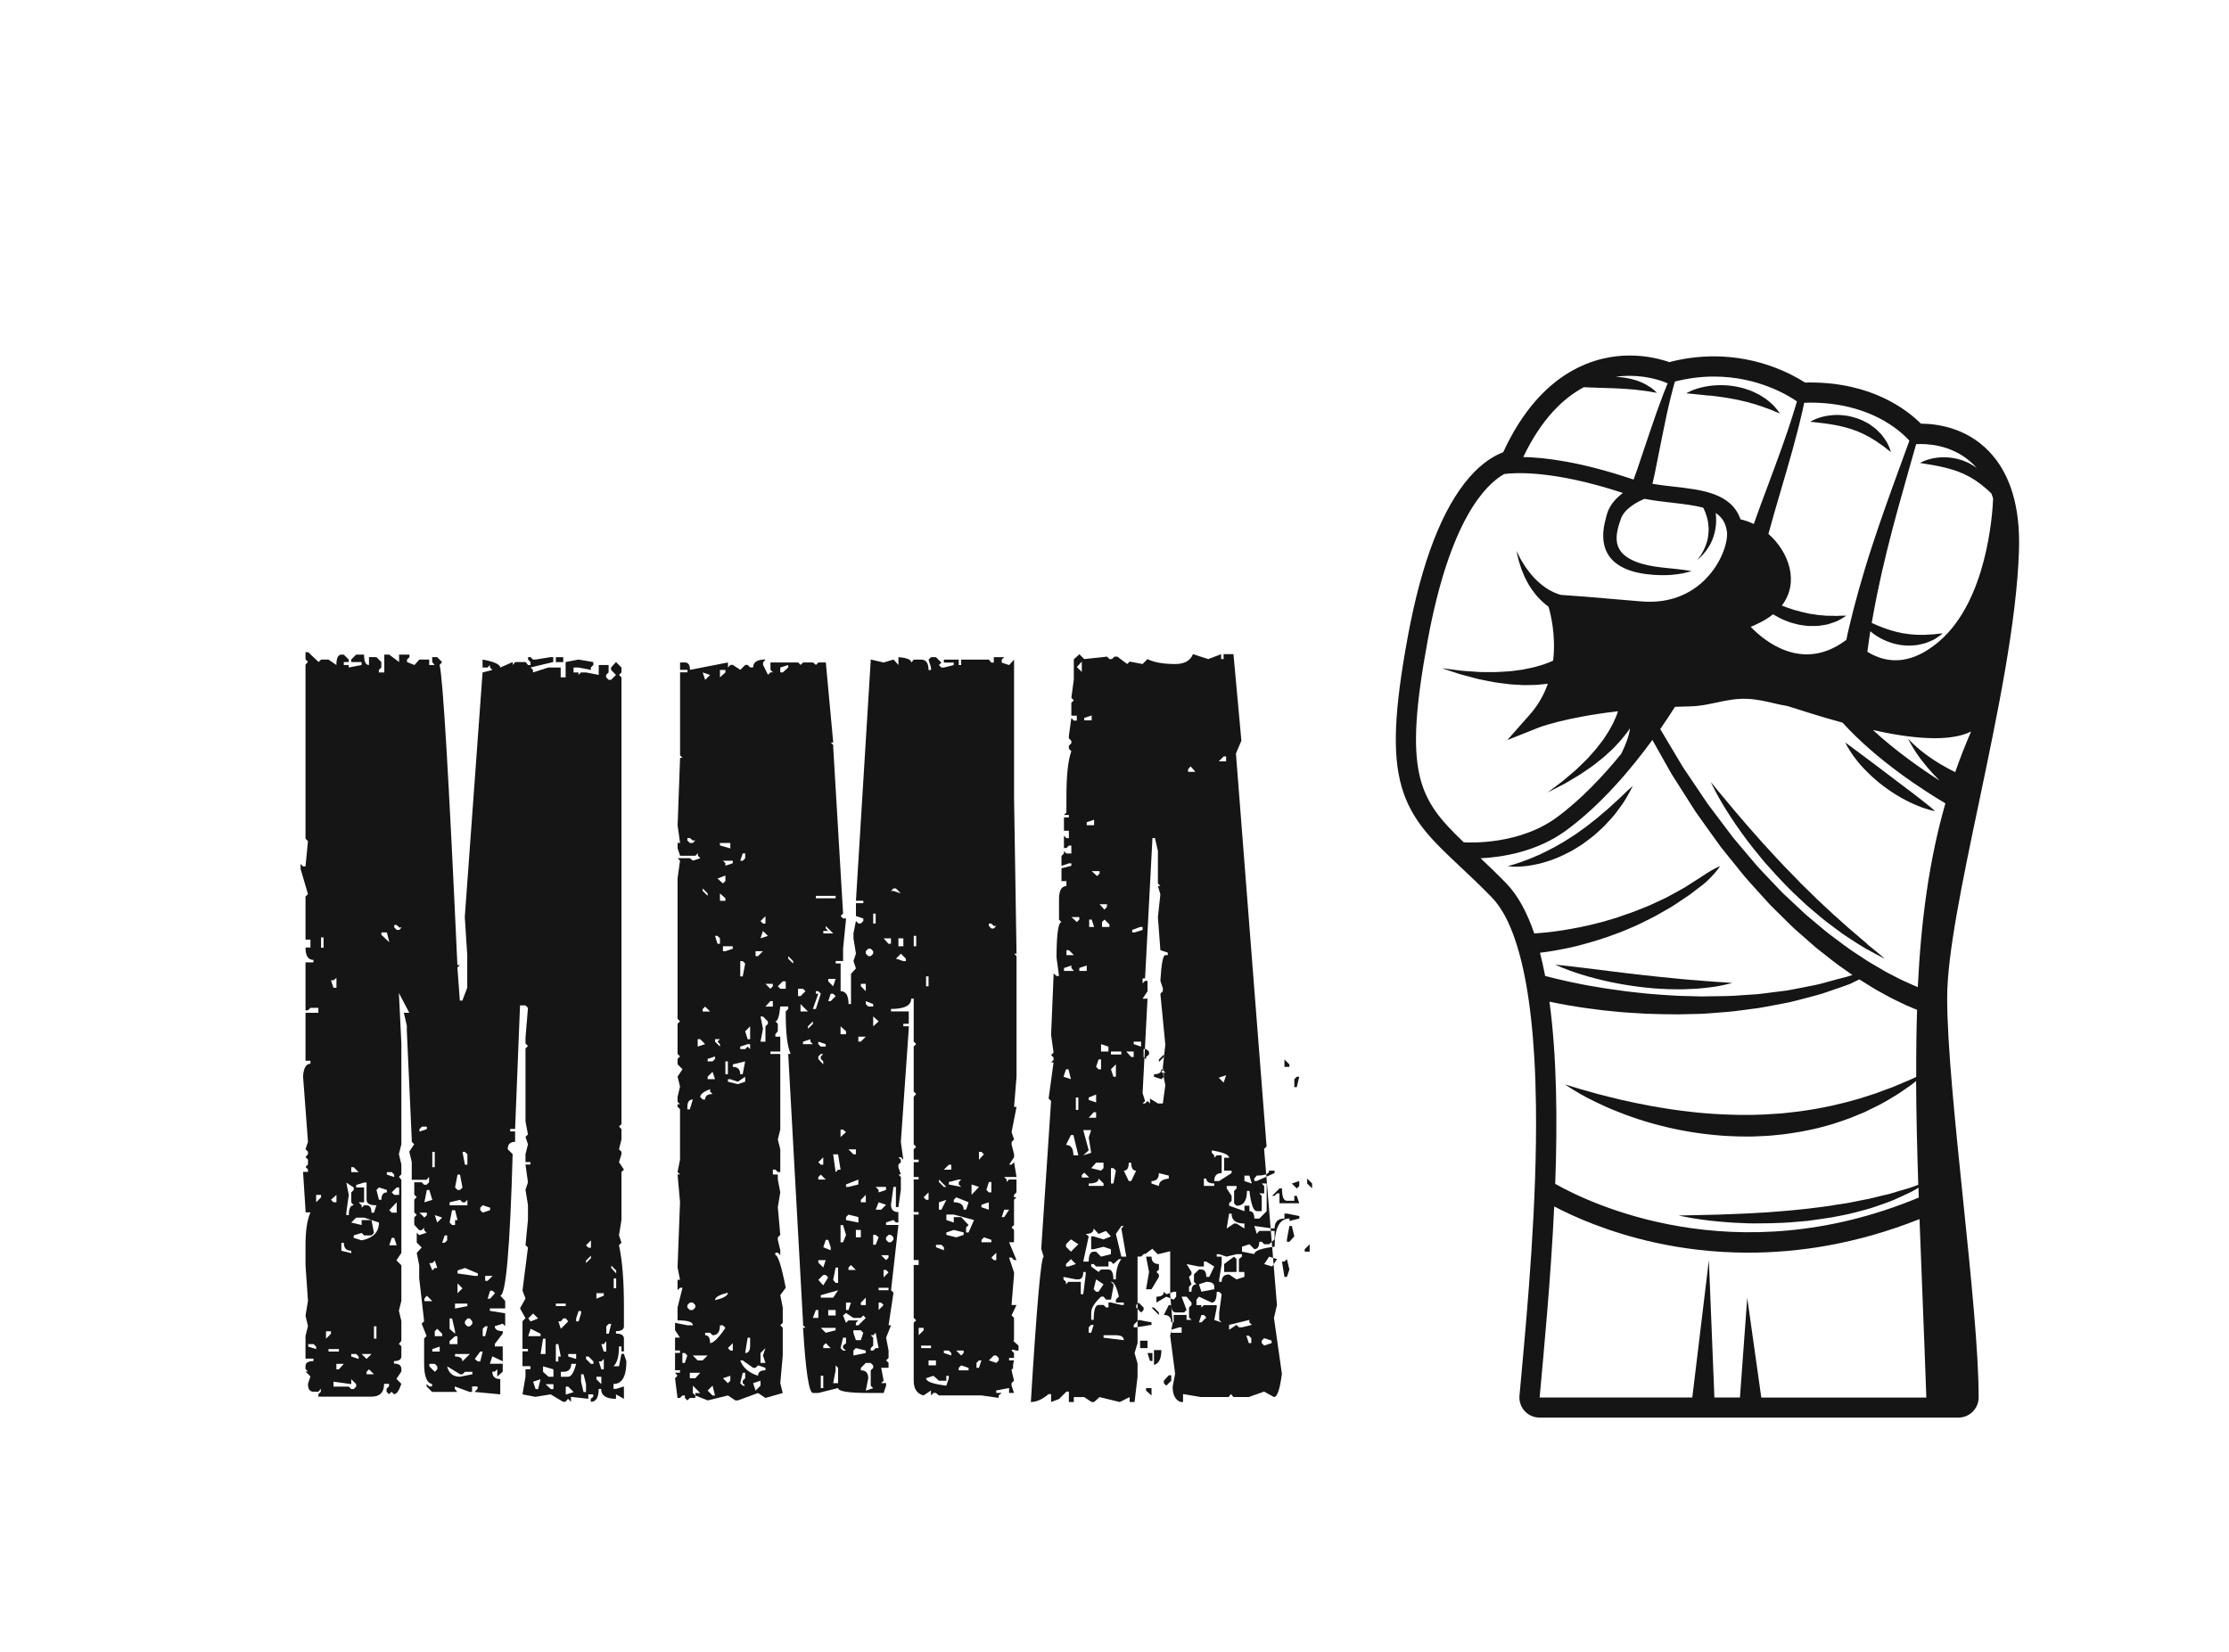
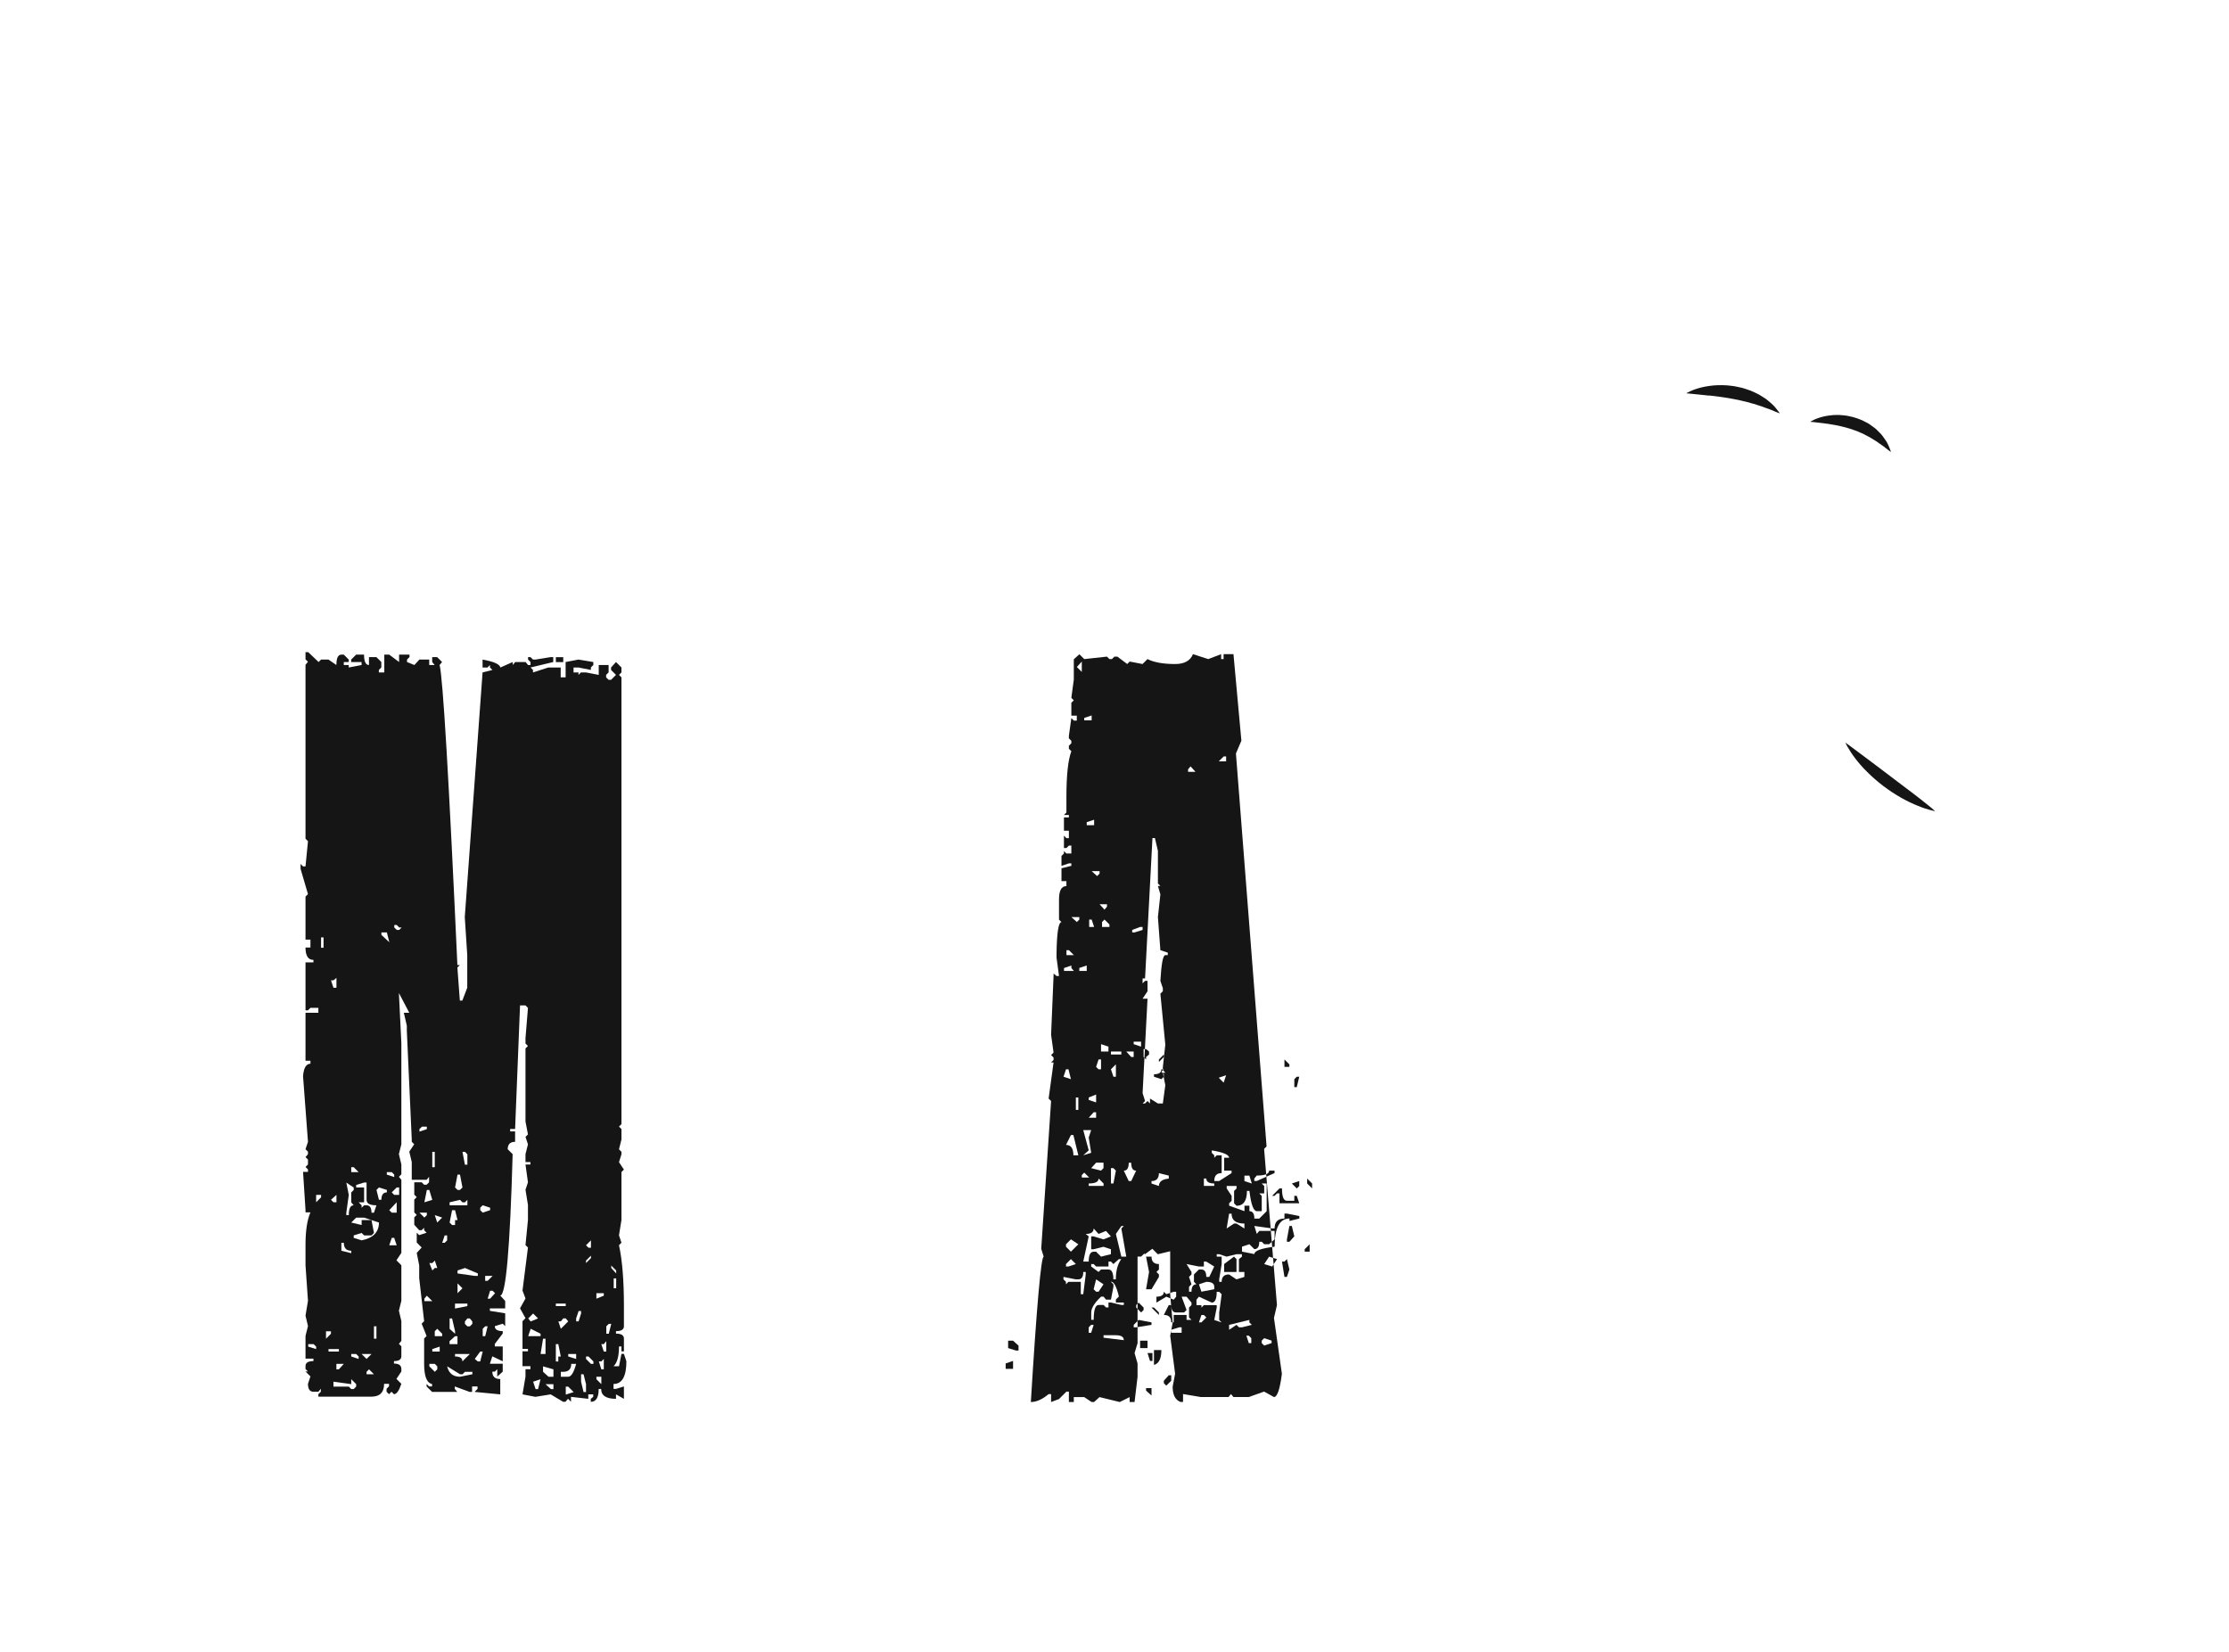
<svg xmlns="http://www.w3.org/2000/svg" viewBox="0 0 424.87 314.97" data-name="Calque 1" id="Calque_1">
  <defs>
    <style>
      .cls-1 {
        fill: #151516;
      }
    </style>
  </defs>
  <g>
    <path d="M58.28,124.32h.47l1.98,1.88.47-.47h1.41l1.51,1.04c0-1.32.31-1.98.94-1.98h.47l.94.94v.47h-.94v.57h.94v.47l2.45-.47v-.57h-1.98v-.47l.94-.94h1.51c0,1.32.31,1.98.94,1.98v-1.51h1.41l.94.94v1.04l-.47.47v.47h1.04v-3.39h.94l1.88,1.41v-1.41h1.98v.47l-.47.47v.47l1.41.57.94-1.04h1.88v1.04h1.04l-.47-.57v-.94h.94l.94.94-.47.57c.63,2.39,1.76,21.45,3.39,57.19h.47l-.47.47.47,6.31h.47l.94-2.45v-6.22l-.47-7.25,3.39-46.64,1.88-.47-.47-.47v-.47l-.47.47h-.94v-1.51c2.13.38,3.27.88,3.39,1.51l2.36-1.04v.57l.47-.57h1.98l.47.57h.47v-.57l-.47-.47v-.47h.47l.47.47h.47l2.92-.47h.47v.94l-4.33,1.04.47.47v.47l2.92-.94h2.36v1.88h.94v-2.92l2.45-.47,2.83.47v.57l-.47.47v.47l-2.36-.47h-.94v.94h.94v.47l.47-.47h.94l2.45.47v-1.88h1.88v1.41l-.47.47v.47l.47.47h.47l.94-.94-.94-.94v-.47l.94-1.04,1.04,1.04v.94l-.47.47.47.47v85.17l-.47.47.47.47v1.98l-.47,1.88.47.47v.47l-.47,1.51.94,1.41-.47.47v9.14l-.47,2.92.47,1.41-.47.47c.63,2.89.94,6.75.94,11.59v3.86c0,.63-.5.94-1.51.94v.47c1,0,1.51.31,1.51.94v2.45h-.47v-.94h-.47c0,1.88-.35,3.14-1.04,3.77h1.04l.47-2.36h.47l.47,1.41c0,2.89-.82,4.33-2.45,4.33v.94h.47l1.51-.47v2.36l-1.51-.85v.85c-1.88,0-2.83-.63-2.83-1.88h-.47c0,1.63-.5,2.45-1.51,2.45v-.57l.47-.38v-.47h-.94v.85l-3.3-.38v.94l-.57-.57-.47.57h-.47l-2.36-1.41-2.92.47-2.45-.47.57-3.39v-1.41h.94v-.57h-1.51v-2.83h1.04v-.47h-1.04v-5.28l.57-.57-1.04-1.88,1.04-1.88-.57-1.51,1.04-8.2-.47-.47.47-4.8v-2.83l-.47-2.92.47-1.41-.47-3.39h.94v-.47h-.94v-1.51l.47-1.88-.47-1.41.47-.47-.47-2.45v-13.94l.47-.47-.47-.47v-1.04l.47-5.75-.47-.47h-1.04l-.94,23.55h-.94v.47h.94v1.98c-.94,0-1.41.47-1.41,1.41l.94.94c-.5,17.96-1.29,26.95-2.36,26.95l.94,1.04v1.41h-2.92v.47l2.92.47v2.45l-.47-.47-1.51.47c0,.63.5.94,1.51.94v.47l-1.51,1.98v.47h1.51v2.83l-1.98-.94-.47,1.41h2.45v1.51l-1.04.94v-1.41l-.47.47h-.47c0,.94.5,1.41,1.51,1.41v2.92l-4.9-.47.57-.57v-.47h-1.04v1.04h-.47l-2.83-1.04v.47l.47.57h-4.8l-1.04-1.04v-.47l.47.47h.57v-.47c-1.01-.19-1.51-1.47-1.51-3.86v-4.81l.47-.47-.94-2.36.47-.47-.94-8.2v-2.45l-.47-2.36.94-1.04-.94-.94v-1.88l.47.47,1.41-.47-.47-.47v-.47l-.47.47h-.47l-.94-1.04v-1.41l.47-.47-.47-.47v-2.45l.47-.47-.47-.47v-2.36h1.41l.47.47h.47l.47-.47v-1.04l-.47.57h-2.83v-3.39l-.47-1.98.94-1.41-.47-.47v-.47l-.94-20.73v-.94l-.57-2.45h1.04l-1.98-3.77.47,9.61v19.22l-.47,1.88.47,1.98v1.88l-.47.47.47.57v13.94l-.94,1.41.94.94v6.78l-.47,1.88.47,1.98v3.77l-.47.57.47.47v1.88c0,.63-.47.94-1.41.94v.47c.94,0,1.41.35,1.41,1.04v.47l-.94,1.41.94.94c-.44,1.32-.91,1.98-1.41,1.98l-.47-.47-.47.47-.47-.47v-.57l.47-.47v-.47h-.94c0,1.63-.82,2.45-2.45,2.45h-10.08v-.47l.47-.47v-.57l-.47.57h-.94c-.69,0-1.04-.5-1.04-1.51l.47-1.41-.94-.94h.47l-.47-.47v-.57c0-.63.5-.94,1.51-.94v-.47h-1.51v-4.33l.47-1.88-.47-1.98.47-2.83-.47-6.78v-3.86c0-2.7.31-4.77.94-6.22h-.94v-.47l-.47-7.25h.94v-.47l-.47-.47.47-.47v-.94l-.47-.47.47-.56v-.47l-.47-.47.47-1.41-.94-12.53c.13-1.57.6-2.36,1.41-2.36v-.57h-.94v-9.14h2.45v-.94h-1.51l-.47.47h-.47v-9.14h1.51v-.47c-1.01,0-1.51-.78-1.51-2.36h.94v-1.51h-.94v-8.2l.47-.47-1.41-4.81v-.94l.47.47h.47l.47-4.81-.47-.47v-33.16l.47-.57-.47-.47v-1.41ZM58.75,256.23v.47l1.51.47v-.47l-.47-.47h-1.04ZM60.26,227.77v1.41l.94-.94v-.47h-.94ZM61.2,178.69v1.98h.47v-1.98h-.47ZM62.14,253.78v1.41l.94-.94v-.47h-.94ZM62.62,257.17v.47h1.98v-.47h-1.98ZM63.09,186.88l.47,1.41h.57v-1.88l-.57.47h-.47ZM63.09,228.71l.47.47h.57v-1.41l-1.04.94ZM66.95,262.91v.94l-3.39-.47v.94h2.92l.47.47h.47l.47-.47v-.47l-.94-.94ZM64.12,259.99v1.04h.47l.94-1.04h-1.41ZM65.07,236.91v1.51l1.88.47v-.47c-.94,0-1.41-.5-1.41-1.51h-.47ZM66.01,225.42l.47,2.36-.47,3.39v.47h.47c0-1.26.31-1.88.94-1.88l-.47-.57v-1.88l.47-.47v-.47l-1.41-.94ZM66.95,222.5v.94h1.41l-.94-.94h-.47ZM66.95,233.05l1.98.47v-.94h1.88l.47,2.45-.47.47h-1.41l-.47-.47-1.51.47v.47l1.51.47c2.2-.44,3.3-1.57,3.3-3.39l-2.83-.94h-1.51l-.94.94ZM66.95,258.11v.47l1.41.47v-.47l-.47-.47h-.94ZM67.89,225.89v.47h1.51v2.83h-1.04l.57.57v.47l.47-.47h.47c.63,0,.94.47.94,1.41h.47l.47-1.41c-1.26,0-1.88-.34-1.88-1.04v-3.3h-.47l-1.51.47ZM68.93,258.11l.94.94.94-.94h-1.88ZM70.34,261.03l-.47.47v.47h1.41l-.94-.94ZM71.28,252.83v2.35h.47v-2.35h-.47ZM72.23,226.36l-.47.47.47,1.88h.47c0-.94.34-1.41,1.04-1.41v-.47l-1.51-.47ZM72.7,177.74v.47l1.51,1.41-.47-1.88h-1.04ZM73.73,223.44v.47l1.41.47v-.47l-.47-.47h-.94ZM74.2,230.69l.47.47h.94v-1.98l-1.41,1.51ZM74.67,235.97l-.47,1.41h1.41l-.47-1.41h-.47ZM74.67,227.3l.47.47h.94v-1.41h-.47l-.94.94ZM75.15,176.33v.47l.47.47h.47l.47-.47h-.47l-.47-.47h-.47ZM80.42,214.77l-.47.47v.47l1.41-.47v-.47h-.94ZM79.95,231.16l.94.94.47-.47v-.47h-1.41ZM81.36,226.83l-.47,2.36,1.51-.47-.57-1.88h-.47ZM81.36,246.99l-.47.57v.47h1.51l-1.04-1.04ZM81.84,240.77l.57,1.41.47-.47h.47l-.47-1.41-.47.47h-.57ZM81.84,259.99v.47l1.04,1.04.47-.47v-.57l-.47-.47h-1.04ZM82.4,219.57v2.92h.47v-2.92h-.47ZM82.4,257.17v.47h1.41v-.94l-1.41.47ZM82.87,231.63l.47,1.41.94-.94-1.41-.47ZM83.34,253.3l-.47.47v.94h1.41v-.47l-.94-.94ZM84.76,235.5l-.47,1.41h.47l.47-.47v-.94h-.47ZM85.23,260.46c.31,1.32,1.13,1.98,2.45,1.98l2.36-.47v-.47h-1.41l-.47.47h-.47l-2.45-1.51ZM85.7,229.19v.57h3.39v-1.04l-.47.47h-.47l-.47-.47-1.98.47ZM86.17,230.69l-.47,2.36.47.47h.57v-.94h.47l-.47-1.88h-.57ZM85.7,251.33v1.98l1.04.94v-.47l-.57-2.45h-.47ZM86.73,254.72l-1.04.94v.57h1.51v-1.51h-.47ZM87.21,223.91l-.47,2.45.47.47h.47l.47-.47-.47-2.45h-.47ZM86.73,248.5v.94l2.36-.47v-.47h-2.36ZM86.73,258.11v.47c.94,0,1.41.31,1.41.94l1.41-1.41h-2.83ZM87.21,242.19v.56l3.3.47h.57v-.47l-2.45-1.04-1.41.47ZM87.21,244.64v1.88l.94-.94-.94-.94ZM88.15,219.57l.47,2.45h.47v-1.98l-.47-.47h-.47ZM89.09,251.33l-.47.57v.47l.47.47h.47l.47-.47v-.47l-.47-.57h-.47ZM91.54,257.64l-1.04,1.41.57.47h.47l.47-1.88h-.47ZM92.01,229.75l-.47.47v.47l.47.47,1.41-.47v-.47l-1.41-.47ZM92.48,252.83l-.47.47v1.41h.47l.47-1.88h-.47ZM92.48,243.22v.94h.47l.94-.94h-1.41ZM93.42,246.05l-.47,1.51h.47l.94-1.04-.47-.47h-.47ZM100.68,251.33l.47.57,1.41-.57-.94-.94-.94.94ZM101.15,253.3l-.47,1.41h2.36v-.47l-1.88-.94ZM101.62,263.39l.47,1.41h.47l.47-1.88-1.41.47ZM103.51,255.19l-.47,2.92h.94v-2.92h-.47ZM103.51,260.46v1.04l1.04.94h.94v-1.41l-1.98-.57ZM103.98,263.86l1.04.94h.47v-.94h-1.51ZM105.95,125.27h1.41v.94h-1.41v-.94ZM105.95,248.5v.47h1.88v-.47h-1.88ZM105.95,256.23v3.3h.47v-.94h.47l-.47-2.36h-.47ZM106.43,251.89l.47,1.41,1.41-1.41-.47-.57h-.47l-.47.57h-.47ZM108.88,259.99c0,1-.5,1.51-1.51,1.51h-.47v.94h1.41c.57,0,1.07-.82,1.51-2.45h-.94ZM107.84,264.33v1.51l1.51-.47-1.04-1.04h-.47ZM108.31,258.11v.47l1.51.47v-.94h-1.51ZM110.29,249.91l-.47,1.41v.57h.47l.47-1.51v-.47h-.47ZM110.76,261.97v1.41l.47,1.98h.47v-1.51l-.47-1.88h-.47ZM111.7,237.38l.47.47h.47v-1.41l-.94.94ZM111.7,240.3v.47l.94-.94v-.47l-.94.94ZM111.7,258.58v.47l.94.94h.47v-.47l-.94-.94h-.47ZM113.68,246.52v1.04l1.41-.57v-.47h-1.41ZM113.68,262.44v.47l.94.94v-1.41h-.94ZM114.15,259.52l.47,1.51h.47v-1.98l-.47.47h-.47ZM114.62,256.23l.47,1.41h.47v-1.98l-.47.57h-.47ZM116.04,252.36l-.47.47v1.41h.47l.47-1.88h-.47ZM116.51,241.24v.47l.94,1.04v-.56l-.94-.94ZM116.98,243.69v1.88h.47v-1.88h-.47Z" class="cls-1" />
-     <path d="M171.25,125.27c1.63.13,2.45.47,2.45,1.04l.47-.57h1.41c.94,0,1.41.66,1.41,1.98h.47v-.47l-.47-1.51.47-.47h.94l1.04,1.04-.47.47.47.47h.47l1.88-.47v-.47h-1.88v-.57h2.83v1.04h.47v-1.04h5.28l.47.57h.47v-1.04h1.98l-.47.47v.57l1.41.47.94-1.04v26.38l.47,29.68h-.47l.47.47v22.99l-.47,5.75h.47l-.94,4.8.47,1.41-.47.47v.47l.47,1.88v.56l-.94,1.41h.47l.47-.47.47,2.83h-2.36l.47.47v.47l.47-.47h1.41v2.45l-.47.47v.47h.47l-.47.47v4.81l-.47.47.47.47v2.35h-.94l1.41,3.39h-.47l-.47-.47h-.47l.94,2.83v.47l-.47,5.75h.94l-.94,1.98.47.47v4.24l-.47.57.47.47v.47l-.47.47.47.47v.94h-.94v.47h.94l-.47,1.88.47,1.98-.47.47v.47l.47,1.41h-.94v-.94l-2.45.47v.47h1.04l-.57.47v.47l-3.3-.47h-8.1l-.57-.47h-.47l-.47.47v-.94l-1.41.94c-1.26-.31-1.88-1.26-1.88-2.83v-11.02l.47-.47-.47-.47v-10.08h.94v-.94h-.94v-8.67h.94v-.47h-.94v-6.22h.94v-.47h-.94v-2.83h.94v-.47h-.94v-1.98l.47-.47-.47-.47v-9.04l.47-.57-.47-.47v-8.57l.47-.47-.47-.47v-8.2h-.47c0,1.32-1.29,1.98-3.86,1.98v.47h3.39v2.36h-1.04v.47h1.04v.47l-1.51,21.58.47,3.39-.47-.47h-.47l.47.47v.47l-.47.47v.47l.47,1.41h-.47l.47.47v2.45l-.47,3.3h-.47v-3.86h-.47l-.47,3.39c0,.94.47,1.41,1.41,1.41v1.98h-.47l-.47-.47-1.41.47v.47h2.36l-1.41,12.44.47.47-.94,6.22h.47l-.94,2.36.47,2.45v1.41l-.47.47.47.47v.94h-1.41l.47,2.45-.47.47h.94v.47l-.47,1.41h-2.92c-3.83,0-5.75-.31-5.75-.94l-3.77.94h-1.04c-.75,0-1.38-4.15-1.88-12.44h.47l-.47-.47v-.47l-2.83-51.25h.47c-.63-1.38-.94-3.92-.94-7.63v-.47l.47-.47v-.47h-1.51c-.19,1.88-.5,2.83-.94,2.83l.47.47v1.41l-.47.57v.47h.94v2.83h-1.88v.47h1.88v14.42l-.47,1.88.47,1.88v4.33h-.47l-.47-.47h-.47v.94h.94v.94l.47,2.45-.47,2.83.47,5.28-.47.47v.47l.47,1.98v.94l-.47-.47h-.47v.47c.5,0,1.16,2.07,1.98,6.22l-1.04,1.41.47,2.36v2.92l-.47.47.47.47v5.28l-.47,5.28.47,1.88-3.3.94-1.41-.94-3.86,1.41h-.47l-1.41-.94-3.86.94-2.36-.94v-.47h.94l-1.41-1.41v1.41l.47.47v.47h-1.04l-.47.47-.47-.47v-.47h-.47l-.47.47h-.47l-.47-3.77.47-.47-.47-.57h.94v-.47h-.94v-3.3h.94v-.47h-.94v-2.45h.94l-.94-1.41v-1.41l2.36.47h1.04c0-.63-.97-.94-2.92-.94v-2.45l.94-3.77h-.47l-.47.47v-1.98h.47l-.47-2.36.47-12.44-.47-5.28h.47l-.47-.47.47-2.36v-9.61l-.47-.47v-.47h.47l-.47-.47v-.94l.47-1.98-.47-1.88.94-1.41-.94-.94v-1.04l.47-.47-.47-.47v-5.75l.47-.47-.47-.47v-26.76l.47-3.39-.47-.47h2.36l.57.47,1.41-.47-.47-.47v-.47l-.47.47h-2.92l-.47-1.41v-1.04h.47l-.47-3.3.47-12.91h.47l-.47-.47v-15.83h1.41v-.47h-1.41v-1.41h.94c.63,0,.94.47.94,1.41l7.25-1.41v.94l.47-.47h.47l1.41.94.94-.94h.47l.47.47h.57c0-1,.78-1.51,2.36-1.51l-.47.57v.47l.94,1.88.47-.47h.47l-.47-.47v-1.41h5.28l.47.47.47-.47h1.88l.57.47.47-.47h1.41l1.41,15.26h-.47l.47.47v.47l1.88,31.66-.47.47.47.47h.57l-.57,5.75v2.36h-1.41v.47h.94v5.28c1,0,1.51.82,1.51,2.45h.47v-5.75l.94-1.04-.47-1.41.47-1.41-.47-2.92v-.94l.47-2.36.47.47h.47l.47-.47v-.47l-1.41-.47v-2.45h1.41v-.47h-1.41l2.83-45.98,2.45.57,1.88-.57.94,1.04v-1.51ZM130.07,257.92v1.88h.47l.47-1.41-.47-.47h-.47ZM131.02,159.75v.47l.47.47h.57l.47-.47h-.47l-.57-.47h-.47ZM131.02,211v.47h.47l.57-1.88c-.69,0-1.04.47-1.04,1.41ZM131.49,248.31l-.47.47v.47l.47.47h.57l.47-.47v-.47l-.47-.47h-.57ZM131.49,261.69v1.04h1.04l.94-1.04h-1.98ZM132.05,258.39l.94.94h.94l.94-.94h-2.83ZM132.99,198.09v1.41l1.41-.47-.94-.94h-.47ZM133.47,209.12l.47.47h.47c0-.69.47-1.04,1.41-1.04l-.47-.47v-.47c-1.26.5-1.88,1-1.88,1.51ZM133.94,128.19l.47,1.41.94-.94-1.41-.47ZM133.94,169.36v.47l.94.94v-.47l-.94-.94ZM134.41,191.88l-.47.47v.47h1.41l-.94-.94ZM137.23,252.65c0,1.26-.47,1.88-1.41,1.88l-.47-.47h-.94v.47c.63,0,.94.5.94,1.51.69-.06,1.66-1.04,2.92-2.92l-.47-.47h-.57ZM134.88,201.86v.47h.94l.47-.47v-.47l-1.41.47ZM134.88,205.25v.47h1.41l-.47-1.41-.94.94ZM134.88,265.08l.94.94h.47l-.47-1.88-.94.94ZM136.29,178.4l.47,1.51h.47v-1.04l-.47-.47h-.47ZM136.29,198.09v.47l.94.94v-.47l-.47-.47.47-.47h-.94ZM136.29,247.84c1.63-.38,2.45-.85,2.45-1.41-1.63.38-2.45.85-2.45,1.41ZM136.76,167.47l1.04.94.47-.47v-1.04l-1.51.57ZM137.23,127.71v1.41l1.04-.94v-.47h-1.04ZM137.23,160.69v.47l1.98.57v-1.04h-1.98ZM137.23,170.3v1.41h1.04v-.47l-1.04-.94ZM137.8,164.08l.47.47v.47l1.41-.47v-.47h-1.88ZM137.8,180.38v.94h.47l1.41-.47v-.47h-1.88ZM137.8,262.73l.94.94.47-.47v-.94l-1.41.47ZM138.27,202.33v2.45h.47v-2.45h-.47ZM140.63,206.2l-1.41-.47h-.47v.47l1.88.47,1.41-.47v-.94l-1.41.94ZM138.74,256.98l.47.47h.47v-1.41l-.94.94ZM139.68,202.9v.47c.94,0,1.41.47,1.41,1.41h.47l.47-2.45-2.36.57ZM141.57,162.67l-.47,1.41h.47l.47-.47v-.94h-.47ZM141.1,183.21v2.92h.47l.47-2.45-.47-.47h-.47ZM141.1,199.51v.47h.94l.47-.47.47.47v-.94h-.47l-1.41.47ZM141.1,259.33c.5,1.38,1.63,2.36,3.39,2.92,0-.69.47-1.04,1.41-1.04v-.47l-1.41-.47-.47.47h-.47l-1.98-1.41h-.47ZM141.57,261.69l-.47,1.98.47.47h.47l-.47-.47v-.47l.47-.47v-1.04h-.47ZM142.04,196.59l.47,1.51h.47v-2.45l-.94.94ZM142.51,255l-.47,2.92c.63,0,.94-.47.94-1.41v-1.51h-.47ZM143.55,263.67l.47,1.41.94-.94v-.94l-1.41.47ZM144.02,181.32v.94h.47l.94-.94h-1.41ZM144.96,175.58l.47.47h.47v-1.41l-.94.94ZM145.43,177.46l-.47,1.41,1.41-.47-.94-.94ZM144.96,193.76l.47,2.36-.47,2.45h.94v-2.92l.47-.47v-.47l-.94-.94h-.47ZM144.96,257.92v1.88h.94l-.47-1.41.47-1.41-.94.94ZM145.9,187.54l.94.94.47-.47v-.47h-1.41ZM145.9,191.88h1.41v-1.04h-.47l-.94,1.04ZM148.26,188.01l.47.47h1.04v-1.41h-.57l-.94.94ZM148.73,127.24v.94h.47l1.04-.94v-.47l-1.51.47ZM150.24,182.27v.47l.94.94v-.47l-.94-.94ZM152.12,188.48v1.41h.47l.94-.94-.47-.47h-.94ZM152.59,191.4v1.41h1.41l-1.41-1.41ZM153.06,198.57v.47h1.88l-.47-.47v-.47l-1.41.47ZM154.01,195.64v.47l.94-.94v-.47l-.94.94ZM155.51,188.95v.47h.47l-1.04,2.92h.57l.94-2.92-.47-.47h-.47ZM155.51,249.72l-.57,1.51h1.04v-1.51h-.47ZM155.51,170.77v.47h3.77v-.47h-3.77ZM155.98,198.57v.47l.47.47h.94v-.47l-1.41-.47ZM156.45,200.92l-.47.47v.47l.94,1.04v-.57l-.47-.47v-.47l.47-.47h-.47ZM155.98,221.55l.47.47h.47v-1.41l-.94.94ZM156.45,223.91l-.47.47v.47h1.41l-.94-.94ZM155.98,240.21v.47l.94.94.47-1.41h-1.41ZM155.98,243.98l.94,1.04.94-1.51-.47-.47h-.47l-.94.94ZM156.45,246.9v.47h2.36l.94-1.41-3.3.94ZM156.45,253.12l.94.94,1.88-.47v-.47h-2.83ZM156.45,262.25v2.36h.47v-2.36h-.47ZM157.4,176.52v.47l.47.47h-.94v.47h1.88l-1.41-1.41ZM157.4,236.35l-.47,1.41,1.41.57v-.57l-.47-1.41h-.47ZM157.4,256.04l-.47.47v.47h1.41l-.94-.94ZM157.87,186.6v.47l.94.94.47-1.41h-1.41ZM158.34,189.43l-.47,1.41h.47l.94-.94-.47-.47h-.47ZM157.87,249.72v1.04h1.41v-1.04h-1.41ZM158.81,220.05l.47,3.39.47-.47h.47l-.47-2.92h-.94ZM159.28,241.62l-.47,2.36.47.57h.47v-2.92h-.47ZM159.28,260.28v.94l-.47,2.45h.94v-2.92l-.47-.47ZM160.22,195.64v1.51h1.04v-.57l-1.04-.94ZM160.22,215.34v1.41l1.04-.94-.57-.47h-.47ZM160.22,233.52v3.3h.47l.57-1.41-.57-1.88h-.47ZM160.69,255l-.47,1.98.47.47h.57l-.57-.47v-.47l.57-.47v-1.04h-.57ZM161.26,250.29l-.57.47.57,1.41.47-.47h1.88l-.47.47v.47h.47l1.41-1.41-.47-.47-.47.47h-1.41l-1.41-.94ZM161.26,225.79v.47h.47l1.88-.47v-.94l-2.36.94ZM161.73,231.54l-.47.47v.57l2.36.47v-1.04l-1.88-.47ZM161.26,248.31v1.41h.47l.47-1.41h-.94ZM161.73,219.1l.94.94h.47v-.94h-1.41ZM162.2,241.15l-.47.47v.47h1.41l-.94-.94ZM162.67,253.59v.47l.47,1.41h.94l.47-1.41-.47-.47h-1.41ZM163.14,256.98l-.47.47v.94l2.36-.47v-.47l-1.88-.47ZM163.14,234.46v1.41h.94v-1.41h-.94ZM163.61,197.62v.94h.47l.94-.94h-1.41ZM164.09,187.54v.47l.94.94v-1.41h-.94ZM164.09,228.71v.47h.94v-1.41l-.94.94ZM164.09,248.31v.47h.94v-1.41l-.94.94ZM165.03,259.81l-.94.94v.47c.94,0,1.41.5,1.41,1.51l-.47,2.36,1.41-.47-.47-.47v-2.92l.47-.47v-.47l-.47-.47h-.94ZM165.5,180.85l-.47.47v.47l.47.47h.47l.47-.47v-.47l-.47-.47h-.47ZM165.03,190.84v.56l.47.47h.94v-.47l-1.41-.56ZM165.97,254.53l.47.47v1.51l-.47.47v.47h.47l.47-.47h.56l-.56-2.92-.47.47h-.47ZM166.44,174.16v1.88h.47v-1.88h-.47ZM166.44,193.76v1.88l1.04-.94-1.04-.94ZM166.44,235.4v1.88h.47l.56-1.41-.56-.47h-.47ZM166.91,226.26l.56.57v.47l1.41-.47v-.57h-1.98ZM167.48,229.19l-.56,1.41h1.04l.94-.94-1.41-.47ZM167.48,245.48v.47h1.88v-.47h-1.88ZM167.48,248.31v1.41l.94-.94-.47-.47h-.47ZM167.95,239.27l.94.94.47-.47v-.47h-1.41ZM168.42,178.87l.94,1.04h.47v-1.04h-1.41ZM168.42,242.09v1.41l.94-.94-.47-.47h-.47ZM169.36,235.4l-.47.47v.47l.47.47h.47l.47-.47v-.47l-.47-.47h-.47ZM169.83,169.83h.47l1.41.47-.94-.94h-.47l-.47.47ZM170.78,182.74l1.41.47h.47v-.47l-.94-.94-.94.94ZM171.25,178.87v1.51h.94v-1.51h-.94ZM174.17,178.4v1.98h.47v-1.98h-.47ZM175.11,253.12v1.41l.94-.94v-.47h-.94ZM175.58,256.51v.47h1.88v-.47h-1.88ZM176.05,228.24l.47.47h.47v-1.41l-.94.94ZM176.52,186.13v1.88h.47v-1.88h-.47ZM176.52,262.73c0,.63,1.29,1.1,3.86,1.41l.47-1.41v-.47h-.47v.94h-1.41l-1.04-.94-1.41.47ZM176.99,259.33v.94h1.41v-.94h-1.41ZM178.41,237.29v.47l1.51.57v-.57l-.47-.47h-1.04ZM178.97,224.85v.47l.94.94h.47l-1.41-1.41ZM178.97,229.19v1.41h.47l.94-1.88-1.41.47ZM179.91,222.97h1.41v-.94h-.47l-.94.94ZM179.91,257.45v.47l1.41.47v-.47l-.47-.47h-.94ZM180.39,231.54v1.04l1.41.47v-1.04h1.41l1.41,1.51-.47.47v.94h.47l1.04-2.36-3.86-1.04h-1.41ZM180.39,234.93v.47l1.88.47,1.41-.47v-.47l-1.88-.47-1.41.47ZM180.86,225.32v.47l2.36.47-.47-.47v-.47l.47-.47h-.47l-1.88.47ZM182.27,228.24l-.47.47v.47c1.26,0,1.88.47,1.88,1.41h.47l.47-1.41-2.36-.94ZM182.27,257.45l.94.94.47-.47v-.47h-1.41ZM183.21,260.28l-.47.47v.47h1.88v-.47l-1.41-.47ZM185.19,225.79v1.98l1.41-1.51-1.41-.47ZM186.6,259.33l-.47.47v.94h.47l.47-1.41h-.47ZM186.6,219.57v1.51l.94-1.04-.47-.47h-.47ZM187.07,229.66v.47l1.41.47v-1.41l-1.41.47ZM187.55,235.87l-.47.47v.47h1.88v-.47l-1.41-.47ZM188.49,225.32l-.47,1.51.47.47h.47v-1.98h-.47ZM188.49,176.05v.47l.47.47h.47l.47-.47h-.47l-.47-.47h-.47ZM188.49,259.33l1.41.47.47-.47v-.47l-.47-.47h-.47l-.94.94ZM188.96,239.74l.47.47h.47v-1.41l-.94.94ZM191.41,230.6l-.47,1.41h.47l.94-1.41h-.94Z" class="cls-1" />
    <path d="M193.1,259.43v1.51h-1.41v-1.04l1.41-.47ZM192.16,255.57h.94l1.04.94v.94h-.47l-1.51-.47v-1.41ZM205.73,124.7l.94.94,4.33-.47.47.47h.47l.47-.47h.57l1.88,1.41.47-.47,2.45.47.94-.94c1.26.63,3.02.94,5.28.94,1.76,0,2.89-.63,3.39-1.88l2.92.94,2.45-.94v.94h.47v-.94h1.88l1.51,16.49-1.04,2.45,5.84,74.9-.47.47,2.45,29.77-.57,2.45,1.51,10.65c-.38,2.95-.88,4.43-1.51,4.43l-1.88-1.04-2.92,1.04h-2.92l-.47-.57-.47.57h-5.28l-3.39-.57v1.51h-.47c-1.01-.38-1.51-1.35-1.51-2.92l.47-2.45-.94-7.25.47-2.45-.47-5.37v-8.29l-2.36.57-1.04-1.04-1.41,1.04-.47-.57h-.47l-.47.57v16.96l-.57,1.88.57,1.98v2.54l-.57,4.81h-.94v-.94l-1.88.94-3.86-.94-1.04.94h-.47l-1.41-.94h-1.98v.94h-.94v-1.98h-.47l-1.41,1.41-1.51.57v-1.51h-.47c-1.19,1-2.32,1.51-3.39,1.51,1.13-18.47,1.95-27.7,2.45-27.7l-.47-1.51,1.88-28.17-.47-.47.94-6.88h-.47l.47-.47v-.47l-.47-.47.47-.47-.47-3.39.47-11.21v-.47l.57.47h.47l-.47-3.49v-.94c.06-3.89.38-5.84.94-5.84l-.47-.47v-3.86c0-1.7.47-2.54,1.41-2.54v-.94h-.94v-2.45l1.88-.47v-.47h-.47l-1.41.47v-1.88l.47-.47v-.47l.47.47h.94v-1.51h-.47l-.47.47h-.47v-2.36l.47.47h.47v-1.41h-.94v-2.54h.94v-.47h-.94l.47-.47v-2.92c0-4.15.31-7.07.94-8.76l-.47-.47v-.57l.47-.47v-.47l-.47-.47v-.47l.47-3.39.47.47h.57v-.94h-1.04v-2.45l.47-.47-.47-.47.47-3.49v-3.86l1.04-.94ZM201.77,224.66l1.41.47v2.36h-.94l.47.47v.47l.47-.47h1.41c0,.94.31,1.41.94,1.41v1.04h-2.83v-1.51h-.47v1.51l-1.04-1.04v-1.41l.57-.47-.57-.47v-.47l.57-1.88ZM201.77,231.82h.47l.47,2.36-.47.47h-.47v-2.83ZM203.19,203.84l-.47,1.41,1.41.47-.47-1.88h-.47ZM205.07,231.35v1.41l-.94.94h-.94l-.47-1.88.47-.47h1.88ZM206.48,242.47c0,.94-.31,1.41-.94,1.41h-.47l-2.36-.47v.47l.47.47v.47l.47-.47h2.36v2.36h.47l.47-3.77v-.47h-.47ZM202.81,184.53v.56h1.88l-.47-.56v-.47l-1.41.47ZM204.13,216.37l-.94,1.88c.94,0,1.41.66,1.41,1.98h.94l-.94-3.86h-.47ZM204.13,236.25l-.94.94v.47l.94.94,1.41-1.41-1.41-.94ZM203.19,240.96v.47h.47l1.41-.47-.94-.94-.94.94ZM203.19,263.2h.47l.94.94-.47.47h-.94v-1.41ZM203.28,181.13v.94h1.41l-.94-.94h-.47ZM204.22,174.82l1.04.94.47-.47v-.47h-1.51ZM205.07,209.21v2.36h.47v-2.36h-.47ZM205.26,127.15l.94.94v-1.98l-.94,1.04ZM205.73,184.53v.56h1.41v-1.04l-1.41.47ZM206.67,223.53l-.47.47v.47h1.41l-.94-.94ZM206.48,215.43l1.04,3.86-1.04.94,1.51-.47-.47-2.92.47-1.41h-1.51ZM208.46,234.18c0,.69-.5,1.04-1.51,1.04l.57.47-1.04,4.8h1.04c0-1.26.31-1.88.94-1.88h.47l.94.94,1.88-.47v-.94l-1.41-.47-1.88.47h-.47v-2.45h.47l1.88.57,1.41-.57-.94-1.04-1.41.57-.94-1.04ZM206.67,136.85v.47h1.41v-.94l-1.41.47ZM207.14,156.73v.57h1.41v-1.04l-1.41.47ZM207.52,209.21v.47l1.41.47v-1.51l-1.41.57ZM207.52,213.07h1.41v-1.04h-.47l-.94,1.04ZM209.4,224.66c0,.63-.63.94-1.88.94v.47h2.83v-.47l-.94-.94ZM207.99,252.55l-.47.47v1.04h.47l.47-1.51h-.47ZM207.61,175.29v1.41h.94l-.47-1.41h-.47ZM207.99,222.68l1.88.47.47-.47v-1.04h-1.41l-.94,1.04ZM213.27,240.02l-1.04.94-.47-.47h-.47v.94h-2.36l-.47-.47h-.47v.47l1.41,1.04.47-.47h1.41c.63,0,.94.63.94,1.88h.47c0-1.63.34-2.92,1.04-3.86h-.47ZM211.76,244.35l.47.47v.47l-.47,2.45h-.94l-.47-.57h-.47c-1.26,1.19-1.88,2.2-1.88,3.01v1.41h.47c0-1.88.31-2.83.94-2.83h.94l.47.47h.47v-.94h.47l1.98.47h.47v-.47h-1.51v-.57l.57-.57c-.44-1.88-.94-2.83-1.51-2.83ZM208.08,166.06l1.04.94.47-.47v-.47h-1.51ZM208.93,243.88l-.47,1.88.47.47h.47l.94-1.41-1.41-.94ZM209.4,201.96l-.47,1.41.47.47h.47v-1.88h-.47ZM209.59,172.37l.94,1.04.47-.57v-.47h-1.41ZM209.87,199.04v1.41h1.41v-.94l-1.41-.47ZM210.53,175.29l-.47.47v.94h1.41v-.47l-.94-.94ZM210.35,254.53v.47l3.86.47c0-.63-.5-.94-1.51-.94h-2.36ZM211.76,200.45v.57h1.98v-.57h-1.98ZM211.76,203.84l.47,1.41h.47v-2.36l-.94.94ZM211.76,222.68v2.92h.47l.47-2.45-.47-.47h-.47ZM213.74,233.71l-1.04,1.51,1.04,4.33h.94l-.94-5.37.47-.47h-.47ZM214.21,263.2v.94l-.94.94v-.94l.94-.94ZM215.15,221.65c0,1-.31,1.51-.94,1.51l.94,1.98h.47l.94-1.98c-.63,0-.94-.5-.94-1.51h-.47ZM214.68,200.45l.94,1.04h.47v-1.04h-1.41ZM215.15,260.18h.94l.47,2.54-.47.47h-.47l-.47-.47v-2.54ZM215.81,177.27v.47h.47l1.51-.47v-.57h-.47l-1.51.57ZM216.09,198.57v.47l1.41.47v-.94h-1.41ZM217.04,251.61l-.94.94v.47h.47l2.92-.47v-.47l-2.45-.47ZM216.56,237.19h1.41l1.04.94-1.51,1.41h-.94v-2.36ZM217.04,248.31l-.47.47v.47l.94.94.47-.47v-.47l-.94-.94ZM217.32,255.57h1.41v1.41h-1.41v-1.41ZM219.67,159.75l-1.41,26.76h-.47v.94l.47-.47h.47v1.98l-.94,1.41h.94l-.94,18,.47,1.51-.47.47h.47l.47-.47.47.47v-.94l1.51.94h.94l.47-3.49-.47-2.36h.47l-.47-.57v-.47l.47-4.33-.94-9.71.47-.47v-.57l-.47-1.41c.19-3.27.5-4.9.94-4.9h.47v-.47l-1.41-.47-.47-6.31.47-4.33-.47-1.6h.47l-.47-.47v-6.22l-.57-2.45h-.47ZM217.98,199.98v1.51l.47.47v-.47l.57-.47v-.57l-.57-.47h-.47ZM218.45,239.55h1.04c0,.94.47,1.41,1.41,1.41v1.04l-.47.47.47.47v.47l-1.41,2.36h-1.04l.57-3.3-.57-2.92ZM218.45,264.61h1.04v1.41l-1.04-.94v-.47ZM218.73,257.92h.94v1.51h-.47l-.47-1.51ZM220.9,223.63c0,1-.47,1.51-1.41,1.51v.47l1.41.47c0-.82.63-1.29,1.88-1.41v-.57l-1.88-.47ZM219.49,249.25l1.41,1.41v-.47l-.94-.94h-.47ZM221.37,203.84c0,.63-.47.94-1.41.94v.47l1.41.47.47-.47v-.47l-.47-.47.47-.47h-.47ZM219.96,257.36h1.41c0,1.63-.47,2.58-1.41,2.83v-2.83ZM221.84,246.24c0,.63-.47.94-1.41.94v1.13l1.88-1.13,1.41.57.47-.57v-.94h-.47l-1.41.47-.47-.47ZM220.9,201.96v.47l.94-.94v-.47l-.94.94ZM221.84,227.96l1.41,1.41-.94,1.04h-1.41v-1.51l.94-.94ZM225.23,247.18l.94,2.54-.47.47h-1.51c-.63,0-.94-.47-.94-1.41h-.47l-.94,1.88c.94,0,1.41.47,1.41,1.41h.47v-1.41h2.45v.94h.94l-.47-.47v-1.88l.47-.47v-.47l-.94-1.13h-.94ZM222.78,262.16h.47v1.04l-.94.94-.47-.47v-.47l.94-1.04ZM222.78,234.65h.94l1.04,1.04v.57l-1.04.94h-.94v-2.54ZM223.25,253.49v.57h1.98v-1.04h-.47l-1.51.47ZM225.23,234.18h1.88v1.04h-1.88v-1.04ZM225.7,235.69h1.88l.47,2.45h-1.88l-.47-2.45ZM229.47,240.49v.94h-.94l-2.36-.47.94,1.51v.47l-.47.47.47,1.41-.47.47v.94h.47c0-.94.31-1.41.94-1.41l-.47-.47v-1.41l.94-.94h.47c.63,0,.94.47.94,1.41h.57l.94-1.98-1.51-.94h-.47ZM226.93,146.09l-.47.57v.47h1.41l-.94-1.04ZM231.92,246.24c0,1.38-.32,2.07-.94,2.07l-2.45-1.13-.47.57v1.04h.94v.47l.47-.47h2.45v.47l-.47,2.36,1.41.47-.47-.47v-1.41l.47-3.49-.47-.47h-.47ZM228.53,235.69h2.45l-.47,2.45h-1.98v-2.45ZM228.53,244.82l.47,1.41,2.45-.47v-.47c0-.63-.5-.94-1.51-.94l-1.41.47ZM229,250.67l-.47,1.41h.47l.94-.94-.47-.47h-.47ZM229.47,224.66v1.41h1.98v-.47c-1.01,0-1.51-.31-1.51-.94h-.47ZM230.98,219.29v.47l.47.47v.47l.47-.47h.94v3.39c-.94,0-1.41.5-1.41,1.51h.94l2.36-1.51v-.47h-1.41v-2.45h.94c0-.57-1.1-1.04-3.3-1.41ZM231.92,239.08v.47h.94v1.41l-.47,2.92v.47h.47c0-.94.47-1.41,1.41-1.41l1.41.94,1.51-.47v-.94h-1.04v-2.45l.57-.47v-.47h-1.04l-1.88.47-1.41-.47h-.47ZM232.3,145.14h1.41v-.94h-.47l-.94.94ZM232.3,205.44l.94.94.47-1.41-1.41.47ZM235.22,239.55l.47.47v2.45h-2.36v-1.51l1.88-1.41ZM240.5,225.61l.47.47v1.41h-.94l.47.47v2.92h-.94c-.63,0-1.1-1.29-1.41-3.86h-.47c0,1.88-.66,2.83-1.98,2.83l-.47-.47v-2.36l.47-.47v-.47h-1.88v.47l.94,1.41v.94l-.47.47v.47l2.92,1.04v-1.04h.94v1.04c.63,0,.94.47.94,1.41h.94l1.41-1.41v-5.28h-.94ZM234.28,231.35l-.47,2.83,1.41-.94h.47l1.51.94v-.94c-1.63,0-2.45-.63-2.45-1.88h-.47ZM234.28,252.55v.94l1.41-.94.47.47h.57l1.88-.47-.47-.47v-.47l-3.86.94ZM235.22,260.18v1.98h-.94v-.94l.94-1.04ZM244.83,231.35v.94c-1.26,0-1.88.63-1.88,1.88h-.47l-3.39-.47.47,1.51.47-.57h2.92v1.6l-1.04.94h-.94l-.47-.47h-.47c0,.94-.31,1.41-.94,1.41l-.94-.94-1.41.47v.94l2.36.47c0-.63,1.29-1.1,3.86-1.41,0-3.58.94-5.37,2.83-5.37v.47l1.88-.47v-.47l-2.36-.47h-.47ZM237.2,224.1v1.04l1.41.47-.47-1.51h-.94ZM237.57,254.62l.47,1.41h.47v-.94l-.47-.47h-.47ZM241.91,223.15c0,.63-.79.94-2.36.94l-.47.57v.47h.47l3.39-1.51v-.47h-1.04ZM240.97,255.09l-.47.47v.47l.47.47,1.41-.47v-.47l-1.41-.47ZM241.91,239.55l-.94,1.41,1.51.47.94-1.41-1.51-.47ZM242.47,227.96h.47l.47-.47h.47v1.88h3.77l-.47-1.41h-.47v.94h-1.41c-.63,0-.94-.78-.94-2.36h-.47l-1.41,1.41ZM244.36,240.49l.47,2.92h.47l.47-1.41-.47-1.98-.47.47h-.47ZM244.83,201.96v1.41h.94v-.47l-.94-.94ZM245.77,233.71l-.47,2.54v.47h.47l.94-1.04-.47-1.98h-.47ZM246.24,225.61l.94.94.47-.47v-.94l-1.41.47ZM247.18,205.25l-.47.47v1.51h.47l.47-1.98h-.47ZM249.63,237.19v1.41h-.94v-.47l.94-.94ZM249.16,224.66v.94l.94.94v-.94l-.94-.94Z" class="cls-1" />
  </g>
  <g>
-     <path d="M366.17,80.78c-2.77-2.76-9.46-7.87-21.14-7.87-.32,0-.65,0-.98.01-2.56-1.64-8.82-4.99-17.36-4.99-2.83,0-5.7.37-8.52,1.1-1.56-.55-4.23-1.26-7.56-1.26-5.92,0-16.73,2.45-24.08,18.43-1.71.65-4.01,1.99-6.45,4.79-5.15,5.91-9.09,16.08-11.71,30.21-2.63,14.21-2.99,22.54-1.22,28.73,1.86,6.53,5.97,10.39,11.18,15.28,1.8,1.69,3.84,3.61,6.03,5.86,3.66,3.75,8.09,13.7,8.41,39.78.23,18.22-1.6,38.3-2.81,51.59-.12,1.26-.22,2.46-.33,3.6-.1,1.08.26,2.14.99,2.94.73.8,1.76,1.25,2.84,1.25h79.84c2.12,0,3.85-1.72,3.85-3.85,0-8.83-1.44-22.86-2.97-37.72-1.49-14.48-3.03-29.45-3.03-38.46,0-8.31,2.92-22.27,6.02-37.04,3.56-16.99,7.24-34.55,7.67-48.28.26-8.31-1.67-14.65-5.75-18.87-4.38-4.53-9.95-5.24-12.93-5.25ZM343.26,79.62c.21-.86.39-1.61.51-2.24.05-.22.09-.41.13-.6.38-.01.76-.03,1.13-.03,11.33,0,17.17,5.32,18.92,7.26-.41,1.14-1.12,3.09-2.02,5.54-1.46,4-3.4,9.34-5.16,14.76-.89,2.71-1.71,5.45-2.44,8.03-.73,2.58-1.35,5.01-1.84,7.12-.22.89-.4,1.74-.56,2.51l-.25.19c-8.28,6.04-15.51-.1-17.97-2.66.65-.28,1.3-.58,1.97-.93.88-.45,1.63-.95,2.29-1.48.08.05.16.11.25.16.52.32,1.1.6,1.69.88.61.23,1.22.51,1.86.67.65.17,1.29.35,1.95.41.33.05.65.09.97.12.32,0,.64.01.96,0,.31,0,.62,0,.92-.02.3-.04.59-.09.88-.13.28-.05.55-.1.82-.14.26-.06.51-.16.74-.23.47-.15.9-.3,1.26-.46.36-.18.66-.36.91-.51.49-.29.75-.48.75-.48,0,0-.34-.01-.9,0-.28.01-.61.02-.98.05-.38,0-.8-.04-1.25-.03-.23,0-.46,0-.7-.01-.24-.02-.49-.05-.74-.07-.25-.02-.51-.04-.77-.06-.26-.04-.53-.08-.8-.13-.27-.05-.54-.08-.82-.11-.27-.07-.55-.13-.83-.19-.56-.1-1.12-.27-1.68-.42-.57-.12-1.11-.37-1.66-.52-.39-.16-.79-.3-1.17-.44,3.42-4.4,1.37-10.2-2.55-13.66.36-1.3.73-2.62,1.1-3.94,1.6-5.54,3.29-11.09,4.36-15.32.28-1.05.52-2.02.72-2.89ZM318.48,75.63c.34-1.38.63-2.41.78-2.9,2.64-.67,5.13-.95,7.43-.95,8.44,0,14.31,3.68,15.83,4.74-.05.16-.09.32-.15.5-.17.6-.4,1.33-.67,2.17-.26.84-.56,1.78-.91,2.8-1.36,4.09-3.42,9.48-5.43,14.92-.36,1-.71,1.99-1.07,2.98-.82-.4-1.67-.71-2.53-.89-1.74-4.98-7.28-5.62-12.67-6.23-1.37-.15-2.75-.31-4.11-.54.13-.56.28-1.23.44-2,.4-2,.94-4.67,1.47-7.34.53-2.66,1.1-5.3,1.59-7.26ZM301.88,73.81c.13,0,.26.01.4.02,1.55.08,3.56.11,5.54.19.49.03.99.05,1.47.08.48.05.97.05,1.42.1.46.06.92.05,1.33.13.42.06.83.08,1.2.14.37.06.72.1,1.03.14.31.05.58.11.8.15.45.08.74.11.74.11,0,0-.18-.2-.54-.51-.18-.15-.4-.36-.68-.53-.28-.18-.6-.38-.95-.58-.36-.2-.77-.36-1.2-.54-.43-.19-.91-.3-1.4-.44-.49-.14-1.01-.21-1.54-.3-.5-.08-1.01-.1-1.52-.15.91-.13,1.78-.18,2.61-.18,3.79,0,6.6,1.12,7.28,1.43-.23.54-.52,1.26-.85,2.12-.74,1.92-1.65,4.49-2.52,7.08-.87,2.57-1.73,5.14-2.38,7.07-.3.86-.55,1.56-.74,2.07-.1-.03-.21-.06-.31-.09-9.75-3.29-16.57-4.12-20.72-4.2,3.43-7.17,7.54-11.17,11.52-13.3ZM278.97,160.53c-8.61-8.23-11.55-13.06-6.81-38.61,4.2-22.67,10.9-29.5,14.56-31.56,2-.27,9.35-.76,22.62,3.61-.35.27-.71.57-1.08.92-.6.59-1.22,1.33-1.66,2.3-.11.24-.2.5-.28.76-.06.21-.12.42-.18.64-.12.44-.23.9-.33,1.38-.19.97-.3,2.04-.16,3.17.07.56.22,1.14.43,1.69.23.55.53,1.07.91,1.53.75.92,1.72,1.54,2.67,1.98.96.43,1.93.72,2.86.89.93.19,1.83.28,2.68.35.85.05,1.64.08,2.38.06.73-.03,1.4-.07,1.99-.16.59-.08,1.1-.16,1.52-.26.84-.19,1.31-.35,1.31-.35,0,0-.49-.12-1.33-.22-.42-.05-.92-.11-1.51-.18-.58-.05-1.23-.15-1.93-.2-.7-.09-1.46-.15-2.25-.28-.79-.13-1.61-.29-2.43-.53-.82-.23-1.62-.55-2.35-.96-.72-.41-1.36-.93-1.77-1.55-.21-.31-.36-.64-.48-.97-.11-.35-.18-.71-.2-1.08-.04-.75.08-1.55.28-2.33.1-.39.23-.78.36-1.17.07-.2.14-.39.2-.59.05-.14.11-.27.18-.4.27-.52.67-.99,1.11-1.39.89-.8,1.86-1.32,2.53-1.64.27-.13.48-.22.65-.29,1.75.34,3.54.54,5.28.74,2.35.27,4.32.52,5.9.94.13.24.29.57.44.98.09.24.18.5.26.78.09.28.14.58.21.9.04.32.11.65.11.99l.03.52-.03.52c0,.35-.08.69-.12,1.04-.04.35-.17.67-.25,1-.09.33-.23.62-.34.91-.1.3-.27.54-.39.79-.14.24-.24.47-.38.65-.13.18-.24.34-.34.48-.19.27-.3.42-.3.42,0,0,.13-.13.37-.35.12-.11.26-.25.43-.41.18-.15.32-.36.51-.58.18-.22.4-.45.56-.73.17-.28.39-.56.55-.88.15-.33.35-.65.47-1.02.13-.36.28-.73.36-1.12l.14-.58.09-.58c.07-.39.07-.78.09-1.15,0-.37,0-.74-.03-1.09-.01-.17-.04-.31-.06-.47,1.2.77,1.93,1.88,2.15,3.58.22,1.75-.86,5.67-3.96,8.9-2.21,2.3-6.17,4.92-12.43,4.37-9.44-.83-13.62-1.14-15.26-1.24-.27-.08-.56-.16-.86-.29-.17-.07-.35-.14-.52-.21-.17-.09-.35-.18-.53-.27-.37-.17-.71-.43-1.09-.66-.34-.27-.72-.52-1.06-.83-.32-.32-.7-.6-.99-.95-.3-.35-.63-.66-.89-1.02-.27-.36-.52-.7-.77-1.03-.22-.35-.42-.68-.61-.98-.41-.6-.63-1.17-.84-1.54-.2-.38-.31-.6-.31-.6,0,0,.06.24.15.65.11.41.2,1.03.45,1.73.11.35.24.74.37,1.15.17.4.34.82.52,1.25.17.44.44.86.66,1.31.22.46.54.86.82,1.31.29.43.64.83.96,1.24.37.37.7.77,1.09,1.1.19.17.38.33.56.49.18.13.36.27.53.4.32,1.05,1.47,5.33.88,10.29-.04.02-.08.04-.13.06-.31.15-.66.26-1,.4-.35.13-.7.28-1.08.38-.75.22-1.53.47-2.36.61-.41.08-.82.18-1.25.26l-1.28.17c-.86.14-1.73.18-2.59.23-.43.02-.86.06-1.28.07-.43,0-.85,0-1.26,0-.83-.02-1.64.02-2.4-.06-.76-.05-1.49-.11-2.15-.15-.67-.03-1.28-.14-1.82-.2-.54-.07-1.02-.13-1.4-.18-.78-.1-1.23-.16-1.23-.16,0,0,.43.14,1.17.39.38.12.83.27,1.35.44.52.17,1.11.38,1.77.54.66.17,1.37.36,2.13.56.75.22,1.57.34,2.41.52.42.08.85.17,1.29.25.44.07.88.12,1.34.18.9.12,1.82.25,2.76.27l1.4.08c.47,0,.94-.01,1.4-.02.93,0,1.86-.09,2.76-.19.15-.01.3-.03.44-.05-.71,2.03-1.81,4.04-3.45,5.9l-4.28,4.84,6-2.39c.07-.03,4.93-1.92,15.1-3.11-.08.22-.15.45-.23.69-.11.31-.26.61-.4.93-.14.32-.28.65-.46.97-.35.65-.71,1.32-1.16,1.97-.22.33-.42.67-.66.99l-.74.96c-.48.66-1.03,1.26-1.57,1.86-.27.3-.53.61-.81.89-.29.28-.57.55-.85.82-.56.53-1.08,1.09-1.64,1.53-.55.47-1.06.91-1.54,1.31-.47.42-.94.75-1.35,1.06-.41.31-.76.58-1.06.8-.59.44-.93.7-.93.7,0,0,.37-.19,1.03-.53.33-.17.73-.37,1.18-.61.45-.24.99-.48,1.52-.82.55-.32,1.14-.68,1.77-1.05.64-.35,1.26-.82,1.93-1.26.33-.23.67-.46,1.01-.69.34-.24.66-.51.99-.77.67-.53,1.36-1.05,1.98-1.66l.97-.89c.32-.3.6-.63.9-.95.61-.62,1.15-1.3,1.67-1.97.27-.32.5-.67.73-1.02,0-.01.01-.02.02-.03-.18,1.51-.87,3.26-1.68,4.89-3.43,4.21-7.66,8.72-12.32,12.14-7.06,5.18-16.41,4.81-17.76,4.72ZM292.45,177.95c-1.36-3.99-3.11-7.27-5.34-9.56-1.75-1.8-3.38-3.36-4.89-4.78,4.06-.2,10.72-1.21,16.32-5.32,6.72-4.93,12.5-11.86,16.42-17.24.19.34.4.71.64,1.14.52.92,1.15,2.05,1.88,3.34.36.64.75,1.33,1.16,2.05.45.7.91,1.44,1.4,2.2.98,1.54,2.04,3.2,3.16,4.96,1.19,1.71,2.5,3.49,3.82,5.35.33.46.67.93,1.01,1.4.36.45.73.91,1.1,1.37.74.91,1.49,1.84,2.24,2.77,1.46,1.91,3.17,3.66,4.79,5.48l1.23,1.36,1.3,1.29c.87.86,1.73,1.71,2.59,2.55.84.86,1.79,1.61,2.66,2.4.9.77,1.75,1.58,2.65,2.29,1.82,1.41,3.53,2.84,5.3,4.01.41.28.81.57,1.21.85-.34.1-.69.21-1.05.33-1.21.3-2.56.67-4.03,1.07-1.46.45-3.09.72-4.8,1.06-.86.16-1.73.35-2.64.5-.91.12-1.84.23-2.78.35-.94.11-1.9.26-2.87.35-.98.07-1.97.13-2.96.2-1.99.18-4.02.17-6.04.2l-1.52.03-1.52-.04c-1.01-.03-2.01-.05-3.01-.08-1.99-.11-3.95-.24-5.84-.41-1.89-.21-3.71-.37-5.43-.64-.86-.12-1.7-.24-2.51-.35-.81-.13-1.58-.27-2.33-.39-1.5-.23-2.85-.54-4.06-.77-1.19-.27-2.25-.49-3.09-.7-.86-.2-1.51-.37-1.95-.49-.06-.02-.1-.03-.15-.04-.29-1.53-.62-3.01-.98-4.42,1-.12,2.19-.29,3.54-.55.98-.16,2.02-.4,3.12-.65,1.1-.27,2.25-.58,3.43-.93,1.17-.38,2.39-.72,3.6-1.19.61-.22,1.22-.45,1.83-.67.6-.25,1.21-.51,1.81-.76,1.21-.49,2.38-1.1,3.53-1.67,1.16-.55,2.24-1.23,3.31-1.82,1.08-.58,2.04-1.28,2.98-1.89.46-.31.92-.6,1.35-.91.42-.32.82-.63,1.21-.92.77-.6,1.5-1.11,2.08-1.65.58-.55,1.05-1.05,1.43-1.48.76-.86,1.11-1.42,1.11-1.42,0,0-.64.24-1.62.8-.49.28-1.07.63-1.7,1.07-.64.43-1.39.88-2.19,1.4-.4.26-.81.52-1.25.8-.44.26-.91.5-1.38.77-.96.51-1.93,1.1-3.02,1.58-1.08.49-2.16,1.05-3.32,1.48-1.15.46-2.31.94-3.51,1.32-.59.21-1.18.41-1.77.62-.6.18-1.2.35-1.79.53-1.18.37-2.37.62-3.5.91-1.14.26-2.26.48-3.31.67-1.06.18-2.05.36-2.98.47-1.63.23-3.02.34-4.06.41ZM300.94,208.38c.87.5,1.93,1.08,3.19,1.68,1.26.6,2.68,1.27,4.29,1.88,1.6.64,3.35,1.27,5.24,1.84,1.89.56,3.91,1.1,6.03,1.52,2.12.44,4.33.79,6.6,1.01,1.13.1,2.28.23,3.43.26,1.15.07,2.31.08,3.47.08,1.16.02,2.32-.08,3.47-.12,1.15-.06,2.3-.21,3.44-.32,1.13-.17,2.26-.32,3.36-.52,1.1-.24,2.19-.42,3.24-.7,1.05-.3,2.09-.53,3.08-.87.99-.34,1.97-.64,2.9-1,.92-.38,1.81-.75,2.68-1.1.84-.41,1.65-.81,2.43-1.19,1.55-.77,2.89-1.61,4.08-2.35,1.16-.79,2.17-1.46,2.95-2.08.15-.12.28-.23.41-.33.03,6.25.19,12.82.41,19.78-.6.21-1.28.5-2.09.73-.89.26-1.9.54-2.98.88-.53.19-1.13.28-1.72.43-.59.15-1.21.3-1.84.45-.62.17-1.28.29-1.95.41-.67.12-1.35.27-2.04.41-1.38.3-2.85.43-4.3.71-1.47.22-2.97.38-4.47.57-1.51.14-3.01.33-4.49.43-1.49.09-2.95.26-4.37.31-1.42.08-2.79.17-4.1.21-1.31.05-2.54.1-3.68.14-2.29.05-4.2.1-5.53.13-1.34.02-2.11.04-2.11.04,0,0,3,.73,7.6,1.15,1.15.09,2.4.22,3.72.26.66.03,1.34.06,2.04.09.7.02,1.41,0,2.13,0,1.45,0,2.94-.03,4.46-.11,1.52-.07,3.05-.24,4.6-.36,1.53-.22,3.07-.41,4.57-.66.75-.13,1.49-.28,2.22-.43.73-.15,1.46-.29,2.16-.49,1.4-.38,2.77-.69,4.03-1.15,1.26-.44,2.46-.83,3.52-1.29,1.07-.47,2.03-.92,2.88-1.32.69-.31,1.27-.69,1.78-.99.02.62.04,1.25.06,1.88-35.21,14.64-63.08.92-69.3-2.61.44-12.07.31-24.37-1.1-34.73.1.02.2.04.3.06.9.21,2,.39,3.26.63,1.26.19,2.68.46,4.24.64.78.1,1.59.21,2.43.32.84.08,1.71.17,2.6.26,1.79.19,3.68.26,5.64.39,1.96.08,3.98.11,6.04.12,1.03-.02,2.06-.05,3.1-.07l1.56-.04,1.56-.11c2.08-.16,4.16-.29,6.2-.6,1.02-.13,2.03-.27,3.03-.4.99-.16,1.97-.37,2.93-.54.96-.18,1.9-.36,2.83-.54.92-.21,1.8-.46,2.67-.68,1.73-.46,3.38-.84,4.84-1.4,1.48-.5,2.83-.96,4.02-1.4.67-.31,1.27-.61,1.82-.89.02.02.05.03.07.05.85.53,1.67,1.04,2.46,1.53.78.5,1.59.89,2.32,1.31.74.41,1.45.8,2.14,1.12.69.33,1.32.65,1.92.92.61.26,1.17.5,1.68.71.14.06.27.11.41.16-.13,4.11-.18,8.37-.16,12.79-.26.12-.53.25-.83.39-.89.42-2.02.83-3.26,1.39-.62.28-1.32.49-2.03.76-.72.25-1.44.58-2.25.81-.79.25-1.61.51-2.46.79-.86.24-1.75.48-2.66.73-.92.23-1.86.44-2.83.67-.96.22-1.96.38-2.97.58-1.01.18-2.05.31-3.09.47-1.05.12-2.11.24-3.18.36-1.07.07-2.16.14-3.24.21-1.09.02-2.18.11-3.28.08-1.09.01-2.19.02-3.28-.04-1.09-.03-2.18-.08-3.26-.15-1.08-.06-2.15-.18-3.2-.26-1.05-.13-2.1-.23-3.12-.37-2.05-.26-4.03-.59-5.9-.93-1.87-.36-3.65-.71-5.27-1.09-1.63-.38-3.12-.76-4.44-1.1-1.31-.37-2.47-.68-3.42-.96-.94-.29-1.69-.5-2.2-.67-.51-.16-.78-.25-.78-.25,0,0,.92.68,2.65,1.67ZM335.72,266.4l-2.68-18.99-1.39,18.99h-4.87l-1.05-26.18-3.16,26.18h-29.1c.83-9.21,2.12-22.49,2.78-36.42,3.68,1.94,10.35,4.94,19.31,6.91,4.9,1.07,10.87,1.9,17.67,1.9,9.51,0,20.62-1.61,32.65-6.4.38,10.42.87,21.7,1.3,34.02h-31.44ZM365.56,188.16c-.21-.08-.41-.16-.63-.25-.56-.24-1.16-.53-1.81-.81-.65-.28-1.32-.63-2.03-1-.7-.38-1.47-.72-2.22-1.19-.76-.45-1.55-.91-2.37-1.39-.82-.48-1.62-1.06-2.47-1.6-1.72-1.07-3.39-2.41-5.17-3.72-.89-.66-1.72-1.42-2.61-2.14-.86-.75-1.79-1.44-2.63-2.26-.85-.8-1.71-1.6-2.57-2.41l-1.3-1.21-1.23-1.29c-1.62-1.74-3.33-3.4-4.8-5.23-.76-.89-1.51-1.78-2.25-2.66-.37-.44-.74-.88-1.1-1.31-.34-.45-.68-.9-1.02-1.35-1.34-1.79-2.66-3.5-3.88-5.15-1.15-1.7-2.23-3.31-3.23-4.8-.5-.74-.98-1.46-1.44-2.13-.42-.7-.82-1.37-1.19-1.99-.75-1.25-1.4-2.34-1.93-3.24-.52-.88-.94-1.57-1.22-2.05,1.19-1.71,2.14-3.18,2.81-4.24.96-.04,1.95-.07,2.96-.09,1.73-.04,3.36-.38,4.92-.72,1.84-.39,3.73-.8,5.89-.71,1.78.07,3.37.44,4.91.8.9.21,1.82.42,2.76.57,2.83.9,6.51,2.08,10.5,3.17,6.55,7.2,15.31,12.84,19.6,15.38-3.1,10.83-4.64,22.28-5.26,35.06ZM372.68,147.19c-.9-.44-1.85-.95-2.79-1.51-.84-.5-1.66-1.03-2.41-1.58-.37-.27-.74-.53-1.06-.8-.33-.27-.66-.51-.92-.76-.56-.49-1.02-.91-1.32-1.23-.31-.31-.49-.49-.49-.49,0,0,.12.22.33.61.2.4.52.94.93,1.59.19.33.44.66.69,1.03.25.37.53.73.83,1.11.59.77,1.26,1.55,1.96,2.31.42.46.85.9,1.28,1.33-3.52-2.25-8.33-5.61-12.7-9.63,7.23,1.6,14.49,2.37,18.7.28-1.12,2.56-2.12,5.14-3.03,7.75ZM379.6,94.1c.11.3.22.61.31.93-.13,3.19-1.24,19.35-10.15,27.11-3.05,2.66-6.12,3.91-9.1,3.7-1.92-.13-3.53-.85-4.72-1.6.05-.37.1-.76.16-1.17.12-.81.23-1.73.4-2.74.15.12.3.25.46.37.39.32.84.58,1.31.87.48.25.99.52,1.53.72.54.2,1.1.4,1.69.51.29.06.58.13.87.17.29.03.59.05.88.07.58.07,1.16,0,1.71-.03.55-.02,1.08-.18,1.57-.29.49-.1.94-.29,1.34-.46.4-.18.77-.32,1.06-.52.3-.19.55-.37.75-.51.41-.29.62-.48.62-.48,0,0-.3,0-.79.06-.24.03-.54.05-.86.1-.32.05-.71.03-1.1.06-.39.03-.81.07-1.26.04-.44-.02-.9.03-1.38-.04-.47-.05-.96-.05-1.44-.15-.24-.04-.49-.08-.74-.1-.25-.04-.49-.11-.73-.16-.5-.08-.97-.25-1.45-.37-.48-.13-.94-.31-1.4-.46-.44-.19-.9-.32-1.3-.52-.38-.15-.74-.31-1.07-.46.29-1.7.64-3.57,1.04-5.54.53-2.58,1.14-5.32,1.82-8.06,1.34-5.48,2.89-10.92,4.05-15.01.67-2.37,1.21-4.28,1.55-5.47.24-.01.53-.03.86-.03,2.43,0,7.21.58,10.72,4.6-.24-.19-.49-.37-.76-.52-.24-.14-.48-.3-.73-.43l-.78-.34c-.52-.24-1.07-.36-1.6-.51-.54-.12-1.07-.2-1.59-.24-1.04-.08-2,0-2.81.15-.81.16-1.45.37-1.89.57-.44.18-.67.34-.67.34,0,0,.27.04.73.11.46.07,1.1.17,1.85.31.75.13,1.59.31,2.47.53.44.12.88.25,1.33.38.43.17.9.28,1.31.49l.65.26c.21.11.41.21.62.32.2.11.42.19.61.31.19.12.38.24.57.35.4.21.72.49,1.06.72.35.22.65.48.93.73.27.25.58.44.8.66.21.22.42.41.59.57.04.04.07.07.11.1Z" class="cls-1" />
-     <path d="M299.14,162.43c.82-.43,1.61-.95,2.41-1.45.75-.56,1.53-1.1,2.24-1.69.69-.61,1.38-1.21,2.01-1.83.61-.64,1.17-1.28,1.7-1.87.53-.6.95-1.24,1.37-1.8.42-.56.78-1.08,1.06-1.58.29-.49.53-.92.72-1.28.39-.71.59-1.13.59-1.13,0,0-.36.3-.95.85-.29.28-.65.61-1.04,1-.38.4-.87.8-1.36,1.26-.5.46-1.04.95-1.61,1.47-.59.49-1.22,1.01-1.84,1.56-.65.52-1.34,1.03-2.02,1.59-.71.51-1.43,1.02-2.15,1.54-.75.47-1.48.97-2.22,1.41-.76.42-1.48.89-2.23,1.25-.73.4-1.45.75-2.14,1.07-.34.18-.69.3-1.02.45-.33.14-.65.3-.96.41-.63.23-1.2.47-1.72.65-.52.19-.98.33-1.36.45-.76.23-1.22.34-1.22.34,0,0,.46.09,1.28.11.41,0,.91.02,1.48-.05.57-.03,1.21-.12,1.91-.24.69-.14,1.45-.28,2.22-.52.39-.12.79-.24,1.19-.37.41-.13.8-.31,1.22-.47.83-.31,1.64-.74,2.47-1.16Z" class="cls-1" />
-     <path d="M324.89,186.99c-.79-.04-1.65-.15-2.56-.2-.91-.06-1.86-.17-2.84-.26-.98-.08-2-.2-3.03-.3-1.03-.1-2.08-.23-3.13-.34-1.05-.1-2.09-.26-3.13-.36-1.03-.13-2.05-.25-3.03-.37-1.97-.24-3.82-.47-5.4-.67-1.58-.2-2.91-.35-3.85-.45-.94-.1-1.47-.15-1.47-.15,0,0,.49.24,1.36.59.88.35,2.14.83,3.68,1.3.77.24,1.61.49,2.51.71.89.24,1.84.46,2.83.68,1.97.42,4.1.77,6.24,1.02,1.07.11,2.14.24,3.2.28,1.06.07,2.1.12,3.11.11,1.01.02,1.99,0,2.92-.06.93-.04,1.8-.08,2.61-.19.81-.08,1.54-.19,2.19-.28.65-.1,1.21-.23,1.67-.33.92-.2,1.44-.34,1.44-.34,0,0-.54-.06-1.48-.12-.47-.03-1.03-.06-1.68-.1-.65-.06-1.38-.12-2.17-.16Z" class="cls-1" />
    <path d="M352.2,142.42c.3.53.76,1.28,1.39,2.1.62.83,1.41,1.76,2.34,2.66.45.46.95.91,1.46,1.36.5.46,1.06.87,1.6,1.3.55.41,1.12.81,1.68,1.19.57.37,1.14.71,1.7,1.04.56.32,1.12.6,1.65.86.52.27,1.06.47,1.53.67.95.41,1.79.65,2.37.81.58.16.93.23.93.23,0,0-.25-.25-.71-.64-.23-.19-.51-.43-.84-.68-.32-.26-.69-.55-1.09-.87-.4-.31-.83-.65-1.29-1-.45-.36-.94-.72-1.44-1.09-.49-.39-1.01-.77-1.54-1.16-.52-.39-1.05-.8-1.58-1.2-2.12-1.6-4.23-3.21-5.86-4.41-.8-.61-1.49-1.11-1.98-1.47-.48-.36-.77-.56-.77-.56,0,0,.13.33.43.86Z" class="cls-1" />
    <path d="M347.78,80.71c.4.05.82.11,1.27.19.45.05.9.18,1.38.25.47.12.95.21,1.43.35.48.15.97.26,1.43.45.24.08.48.16.71.25.22.11.45.2.68.3.47.17.88.43,1.3.64.44.19.8.48,1.19.69.4.21.73.47,1.05.7.31.24.65.42.9.63.25.21.48.39.68.54.39.3.64.46.64.46,0,0-.08-.27-.27-.74-.1-.23-.21-.52-.37-.83-.14-.33-.38-.64-.62-1-.25-.36-.52-.75-.89-1.1-.36-.35-.72-.76-1.18-1.07-.45-.32-.9-.69-1.44-.93-.26-.13-.52-.28-.79-.4-.27-.12-.55-.21-.83-.32-.56-.21-1.13-.34-1.7-.46-.57-.12-1.14-.15-1.68-.2-.55,0-1.07-.02-1.57.05-.5.04-.96.12-1.38.21-.42.08-.8.22-1.13.32-.33.11-.61.23-.84.34-.46.21-.7.38-.7.38,0,0,.28.03.78.07.49.05,1.17.12,1.96.23Z" class="cls-1" />
    <path d="M325.78,75.39c.49.04,1,.13,1.53.18.52.07,1.06.15,1.61.23.54.11,1.1.16,1.64.29.55.1,1.09.21,1.62.35.26.07.53.12.79.18.26.08.51.16.76.22.25.07.5.14.75.2.24.08.47.16.7.24.46.14.91.28,1.3.45.41.15.79.28,1.12.4.32.15.61.27.86.37.49.2.79.3.79.3,0,0-.16-.26-.5-.68-.17-.21-.37-.47-.63-.75-.26-.27-.58-.55-.93-.85-.18-.15-.36-.31-.57-.46-.21-.14-.43-.28-.65-.42-.23-.14-.46-.29-.7-.43-.25-.14-.51-.25-.77-.38-.53-.26-1.09-.49-1.68-.66-.58-.21-1.19-.34-1.8-.46-.61-.14-1.23-.18-1.83-.25-.61-.04-1.21-.05-1.78-.03-.58.03-1.13.06-1.66.15-.52.07-1.01.17-1.46.28-.89.22-1.62.49-2.11.72-.49.22-.75.39-.75.39,0,0,1.19.12,2.97.3.43.04.9.09,1.39.15Z" class="cls-1" />
-     <path d="M355.93,179.96c-.69-.59-1.46-1.25-2.31-1.98-.86-.7-1.75-1.51-2.7-2.36-.95-.84-1.95-1.74-2.95-2.69-.5-.47-1.02-.95-1.54-1.44-.52-.48-1.02-1.01-1.54-1.51-.52-.51-1.04-1.02-1.57-1.53-.51-.53-1.02-1.06-1.53-1.59-1.05-1.03-2.06-2.12-3.05-3.18-1-1.06-1.95-2.13-2.89-3.14-.92-1.04-1.81-2.05-2.65-3-.83-.97-1.61-1.88-2.34-2.73-1.44-1.7-2.63-3.13-3.46-4.14-.83-1.02-1.3-1.6-1.3-1.6,0,0,.3.69.92,1.85.31.58.69,1.28,1.16,2.07.47.78.99,1.68,1.62,2.61.61.95,1.3,1.96,2.05,3,.75,1.05,1.57,2.14,2.44,3.24.45.55.9,1.1,1.36,1.66.45.57.93,1.13,1.43,1.67.99,1.1,1.99,2.22,3.04,3.3.53.53,1.06,1.07,1.59,1.6.55.51,1.09,1.02,1.63,1.53,1.06,1.04,2.2,1.95,3.27,2.86,1.06.93,2.16,1.74,3.2,2.5.52.38,1.02.76,1.51,1.12.51.33,1,.66,1.47.97.94.62,1.81,1.17,2.6,1.64.8.45,1.5.82,2.08,1.14,1.16.62,1.83.95,1.83.95,0,0-.57-.5-1.58-1.33-.51-.41-1.12-.92-1.83-1.48Z" class="cls-1" />
  </g>
</svg>